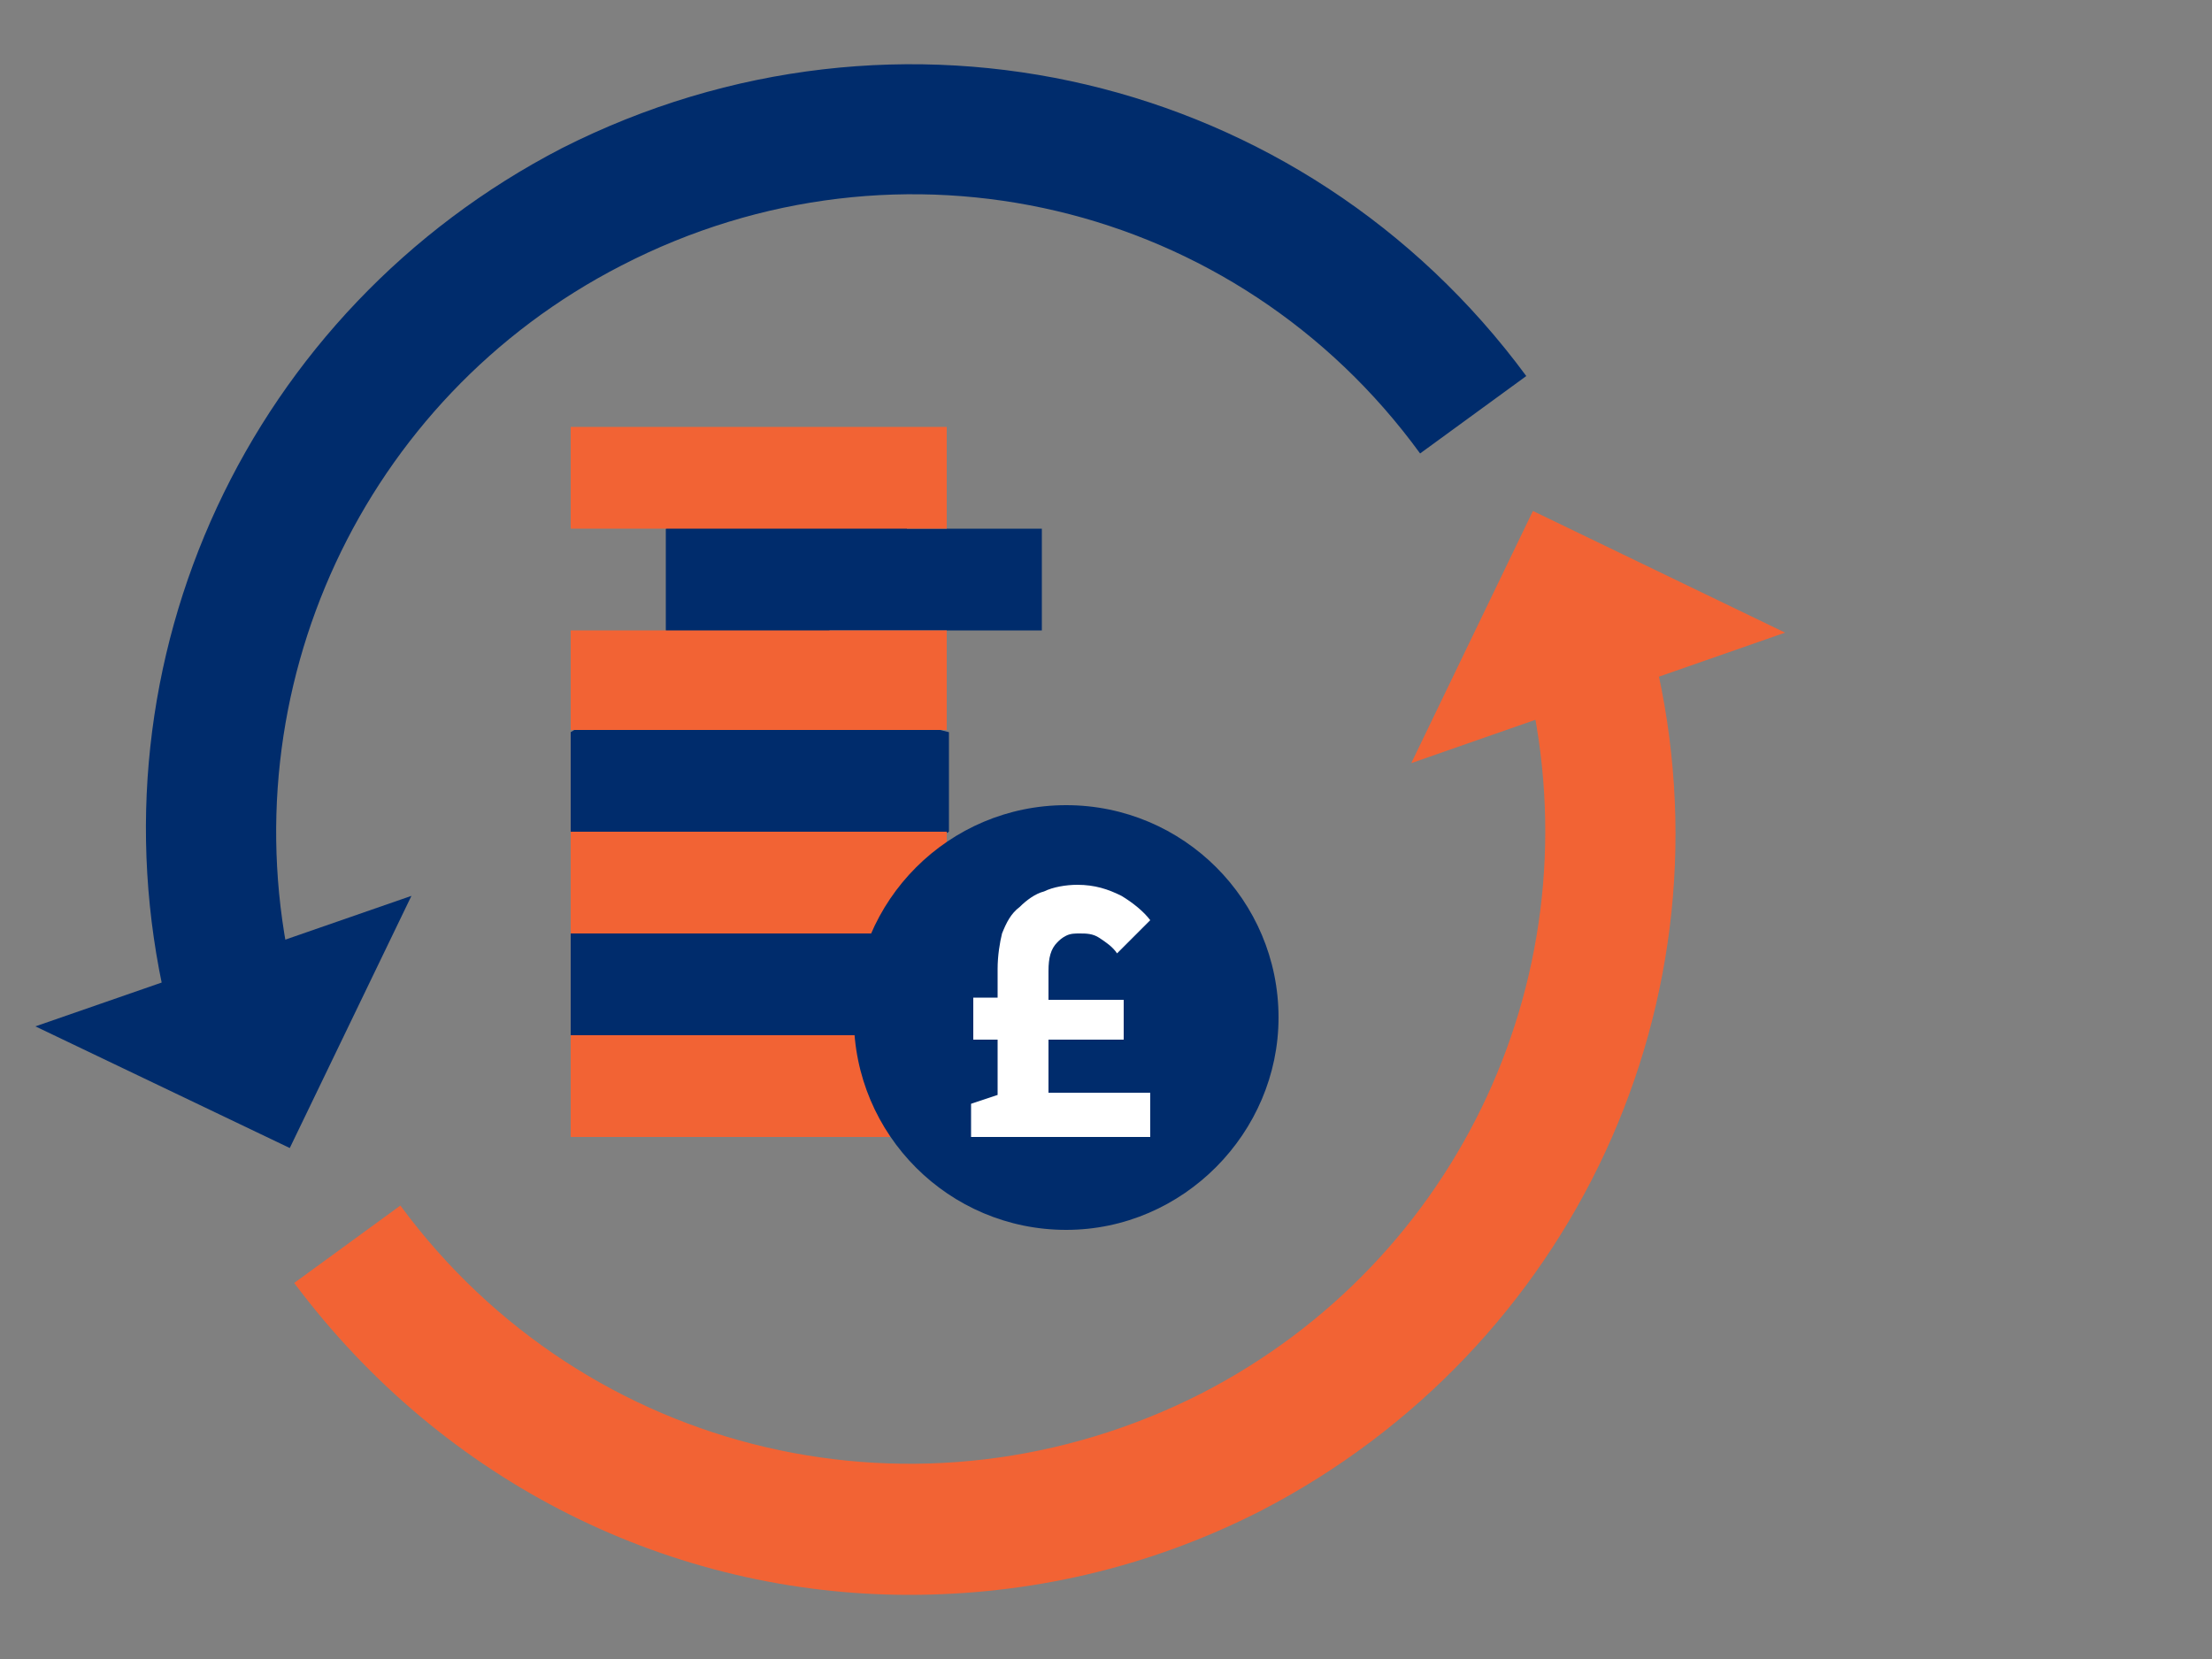
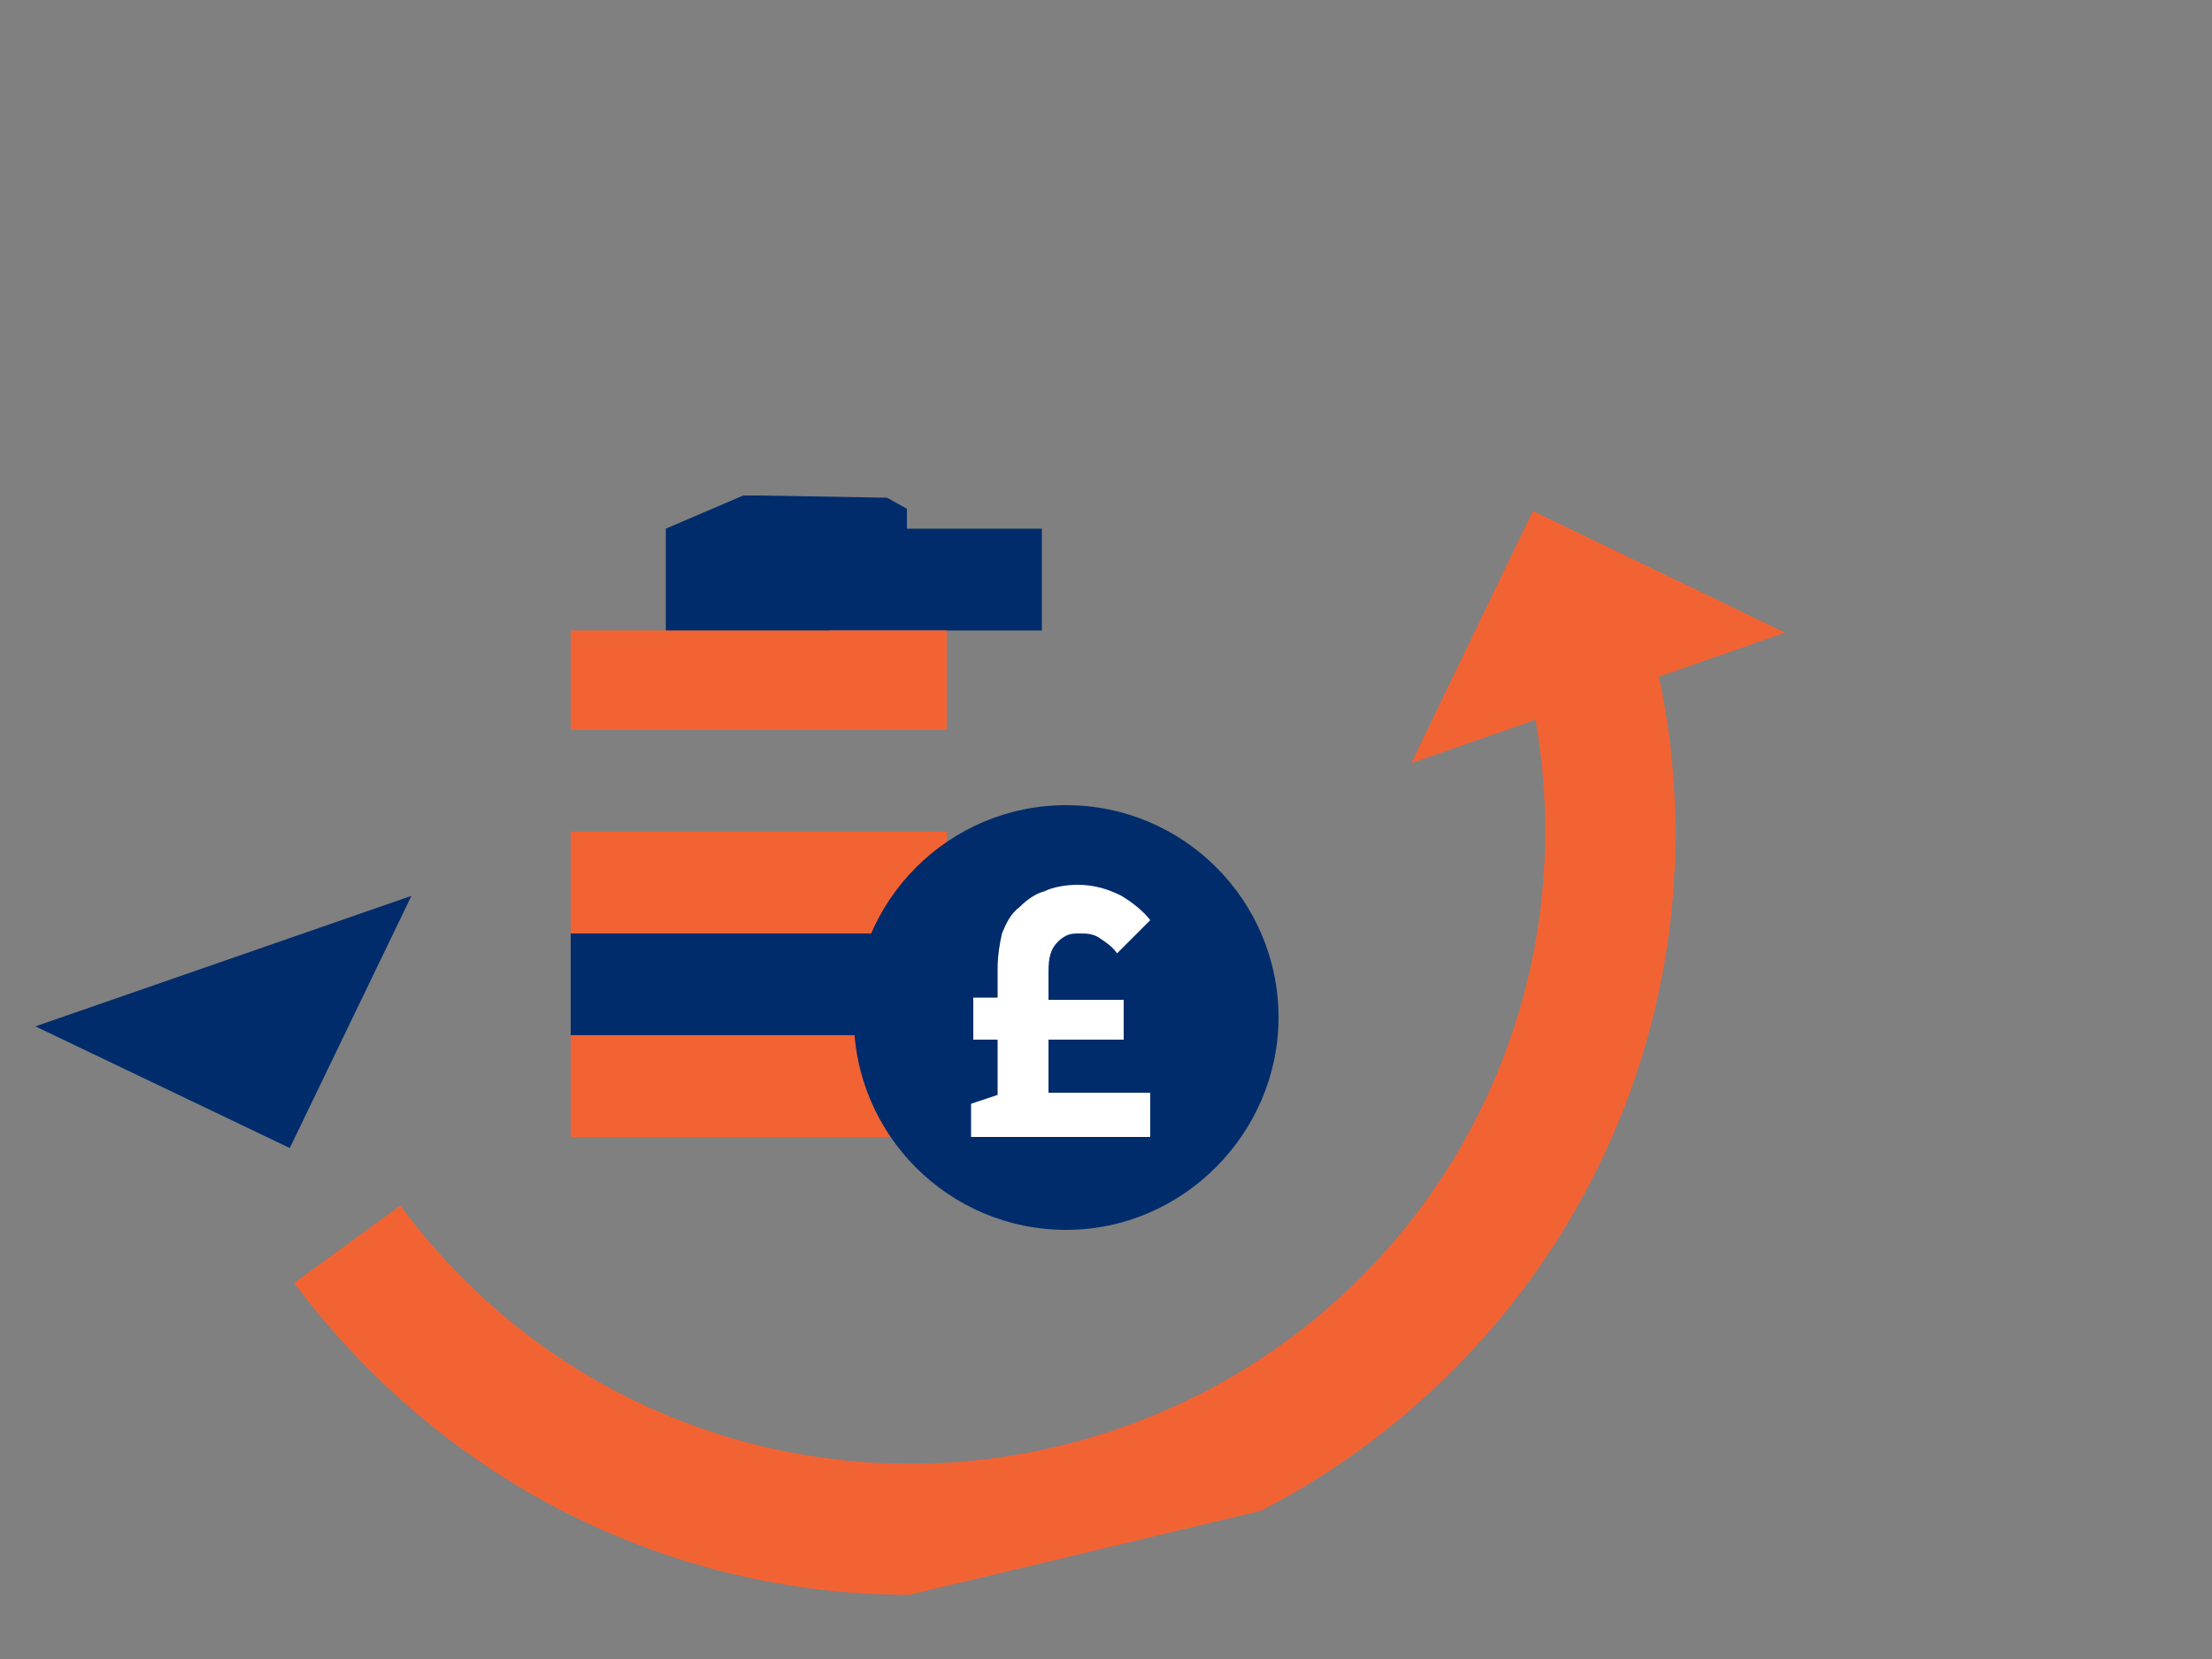
<svg xmlns="http://www.w3.org/2000/svg" version="1.1" id="Layer_1" x="0px" y="0px" width="100px" height="75px" viewBox="0 0 100 75" style="enable-background:new 0 0 100 75;" xml:space="preserve">
  <rect x="0" y="0" width="100" height="75" fill="#808080" stroke="none" />
  <style type="text/css">
	.st0{fill:#002C6C;}
	.st1{fill:#F26334;}
	.st2{fill:#FFFFFF;}
</style>
  <g>
    <polygon class="st0" points="45,23.9 41,23.9 41,23 40.1,22.5 34.3,22.4 33.6,22.4 30.1,23.9 30.1,28.5 31,30.4 34.3,30.4    37.5,30.4 37.5,28.5 43.9,28.5 47.1,28.5 47.1,23.9  " />
-     <polygon class="st0" points="42.9,33.1 42.9,37.6 38.8,40 29.6,40 25.8,37.6 25.8,33.1 27.6,32 38.5,32  " />
    <polygon class="st0" points="42.9,42.2 42.9,46.8 40.3,48.5 28.7,48.5 25.8,46.8 25.8,42.2 27,41 39.7,41  " />
-     <rect x="25.8" y="19.3" class="st1" width="17" height="4.6" />
    <rect x="25.8" y="28.5" class="st1" width="17" height="4.5" />
    <rect x="25.8" y="37.6" class="st1" width="17" height="4.6" />
    <rect x="25.8" y="46.8" class="st1" width="17" height="4.6" />
    <path class="st0" d="M48.2,36.4c-5.3,0-9.6,4.3-9.6,9.6c0,5.3,4.3,9.6,9.6,9.6c5.3,0,9.6-4.4,9.6-9.6   C57.8,40.7,53.5,36.4,48.2,36.4" />
    <path class="st2" d="M45.1,43.8c0-0.6,0.1-1.2,0.2-1.6c0.2-0.5,0.4-0.9,0.8-1.2c0.3-0.3,0.7-0.6,1.1-0.7c0.4-0.2,1-0.3,1.5-0.3   c0.8,0,1.4,0.2,2,0.5c0.5,0.3,1,0.7,1.3,1.1l-1.5,1.5c-0.2-0.3-0.5-0.5-0.8-0.7c-0.3-0.2-0.6-0.2-0.9-0.2c-0.2,0-0.4,0-0.6,0.1   c-0.2,0.1-0.3,0.2-0.4,0.3c-0.3,0.3-0.4,0.7-0.4,1.3v1.3h3.4V47h-3.4v2.4H52v2h-8.1v-1.5l1.2-0.4V47H44v-1.9h1.1V43.8z" />
  </g>
  <g>
    <g>
      <g>
-         <path class="st0" d="M7.5,45.3C3.9,29.8,11.3,14,25.4,6.7C40.6-1,58.9,3.3,69,17l-4.8,3.5C55.9,9.1,40.7,5.5,28.1,12     c-11.7,6-17.8,19.2-14.9,32L7.5,45.3z" />
-       </g>
+         </g>
      <g>
        <g>
          <polygon class="st0" points="1.6,46.4 18.6,40.5 13.1,51.9     " />
        </g>
      </g>
    </g>
    <g>
      <g>
-         <path class="st1" d="M41.1,72.1c-10.7,0-21-5-27.8-14.1l4.8-3.5c8.4,11.4,23.6,14.9,36.2,8.5C66,57,72.1,43.9,69.1,31l5.7-1.3     C78.5,45.2,71.1,61,57,68.3C51.9,70.9,46.5,72.1,41.1,72.1z" />
+         <path class="st1" d="M41.1,72.1c-10.7,0-21-5-27.8-14.1l4.8-3.5c8.4,11.4,23.6,14.9,36.2,8.5C66,57,72.1,43.9,69.1,31l5.7-1.3     C78.5,45.2,71.1,61,57,68.3z" />
      </g>
      <g>
        <g>
          <polygon class="st1" points="80.7,28.6 63.8,34.5 69.3,23.1     " />
        </g>
      </g>
    </g>
  </g>
</svg>